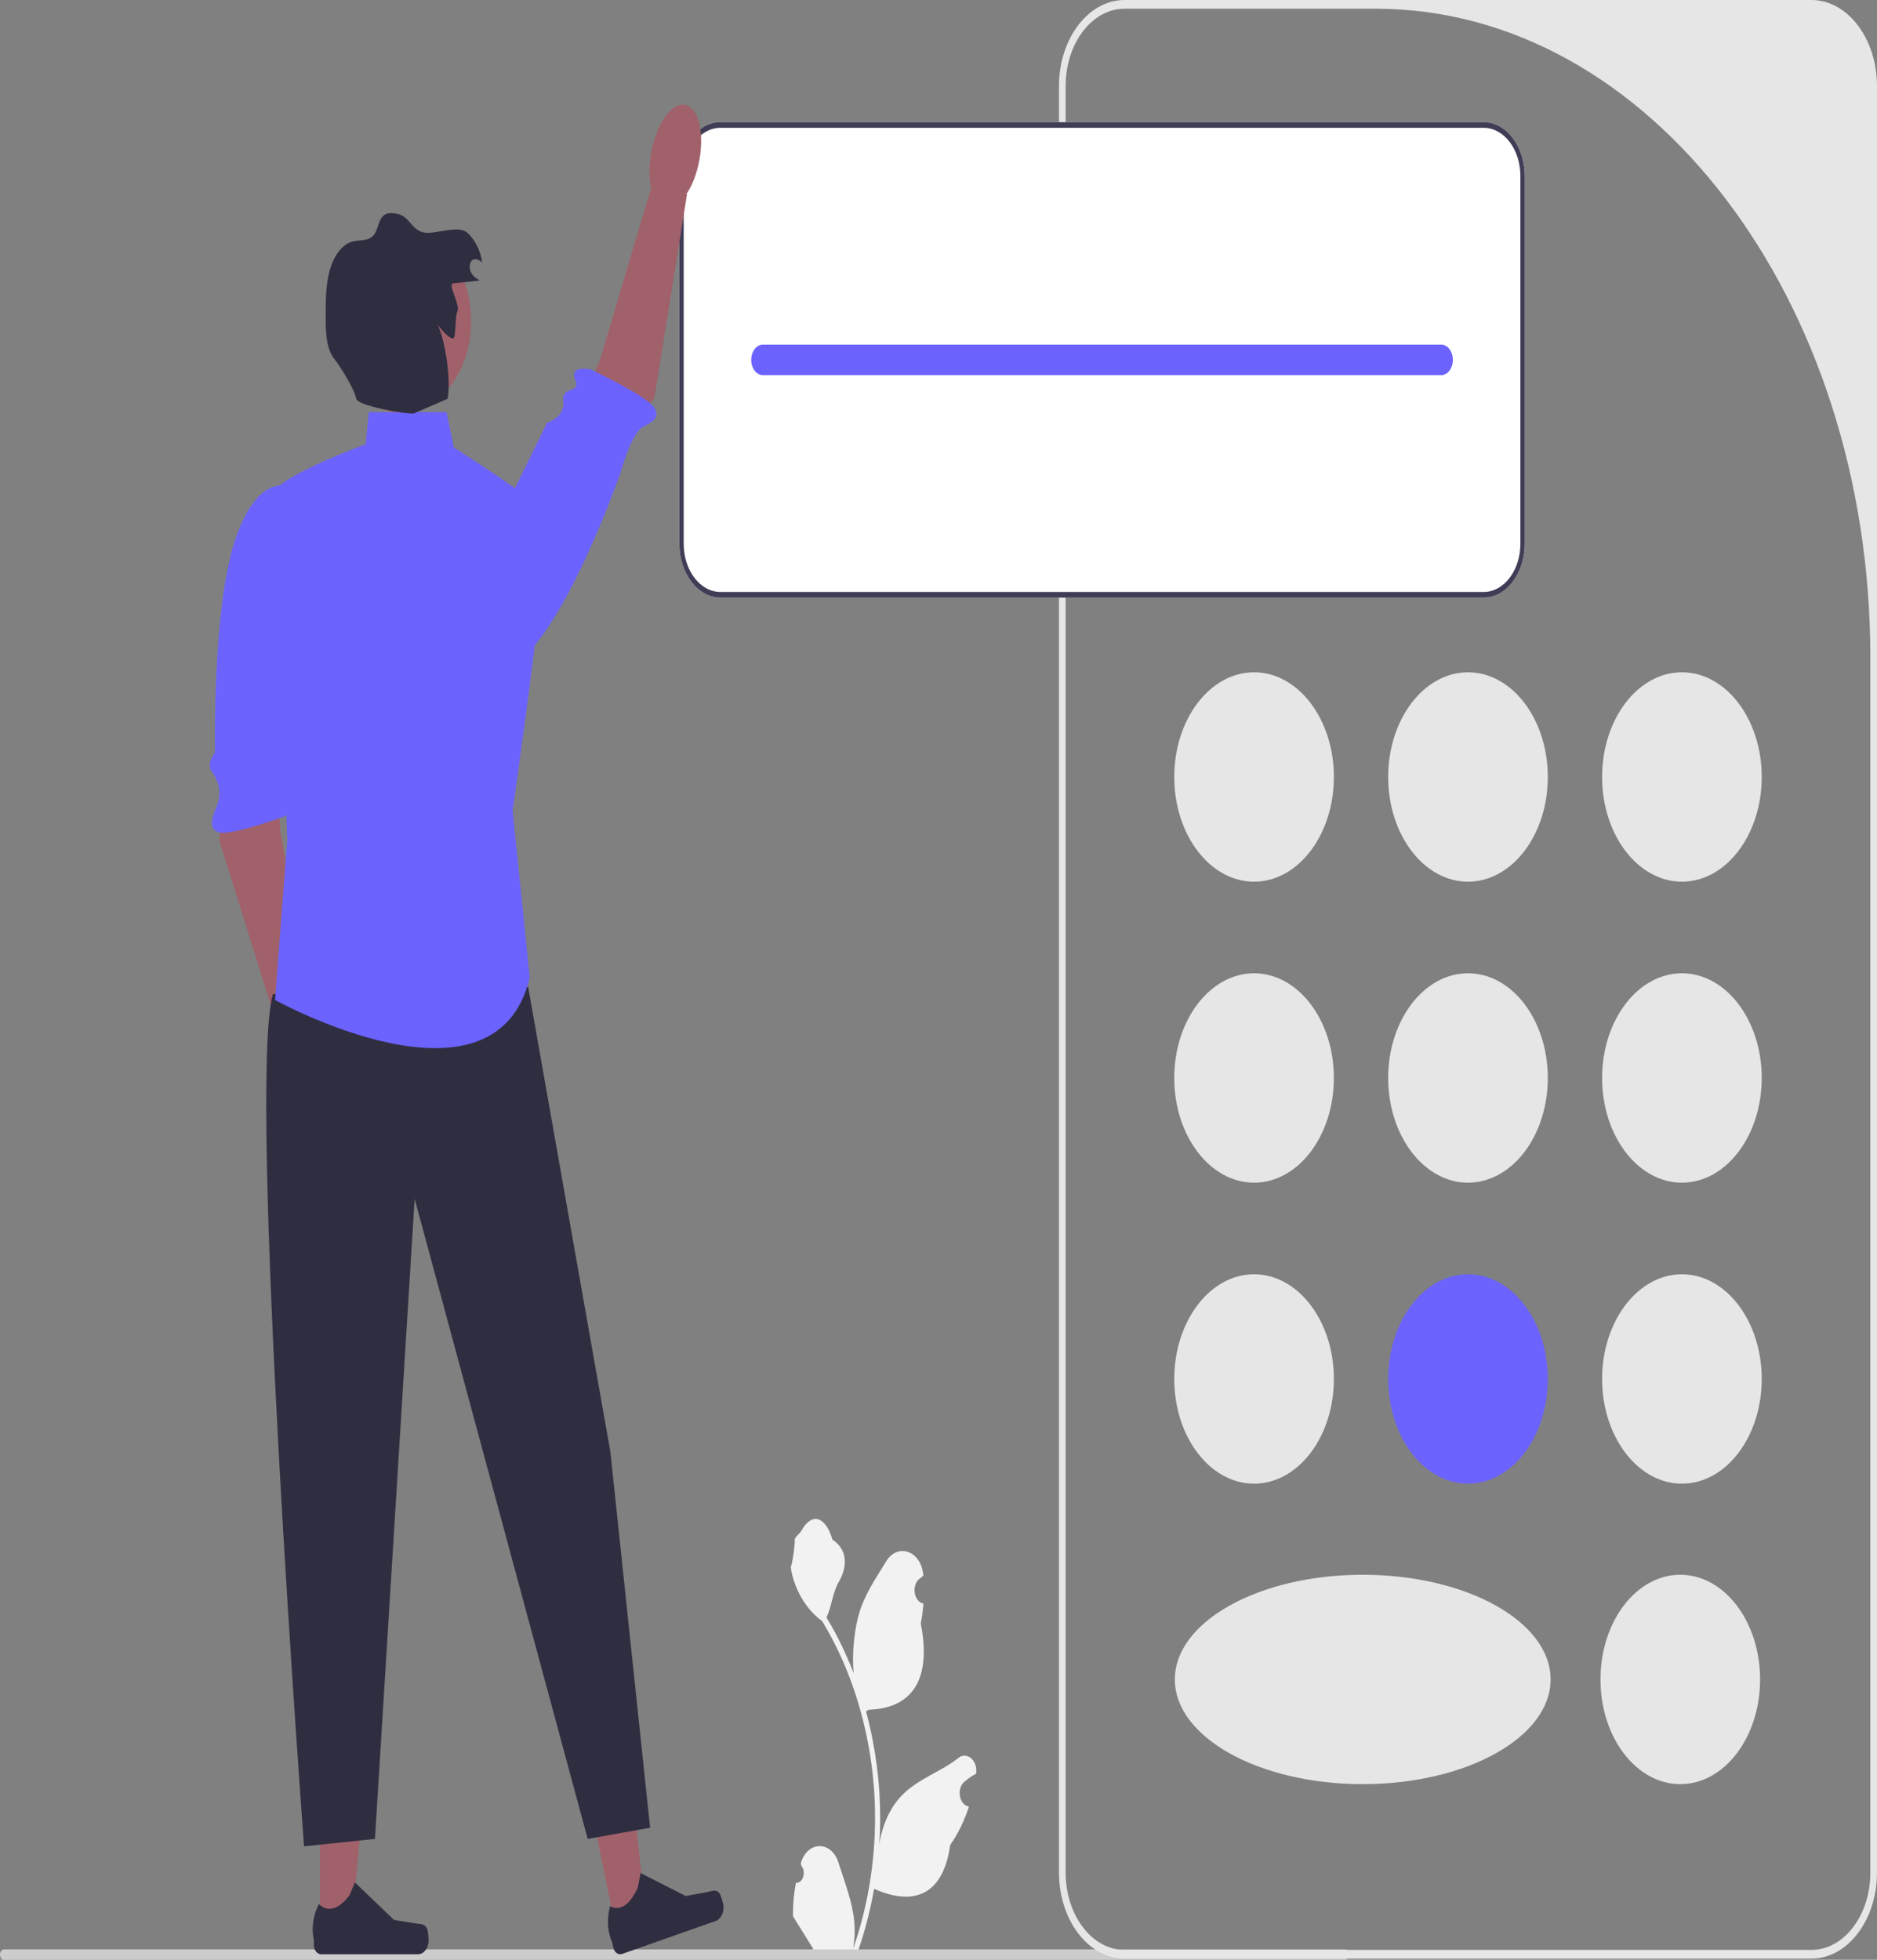
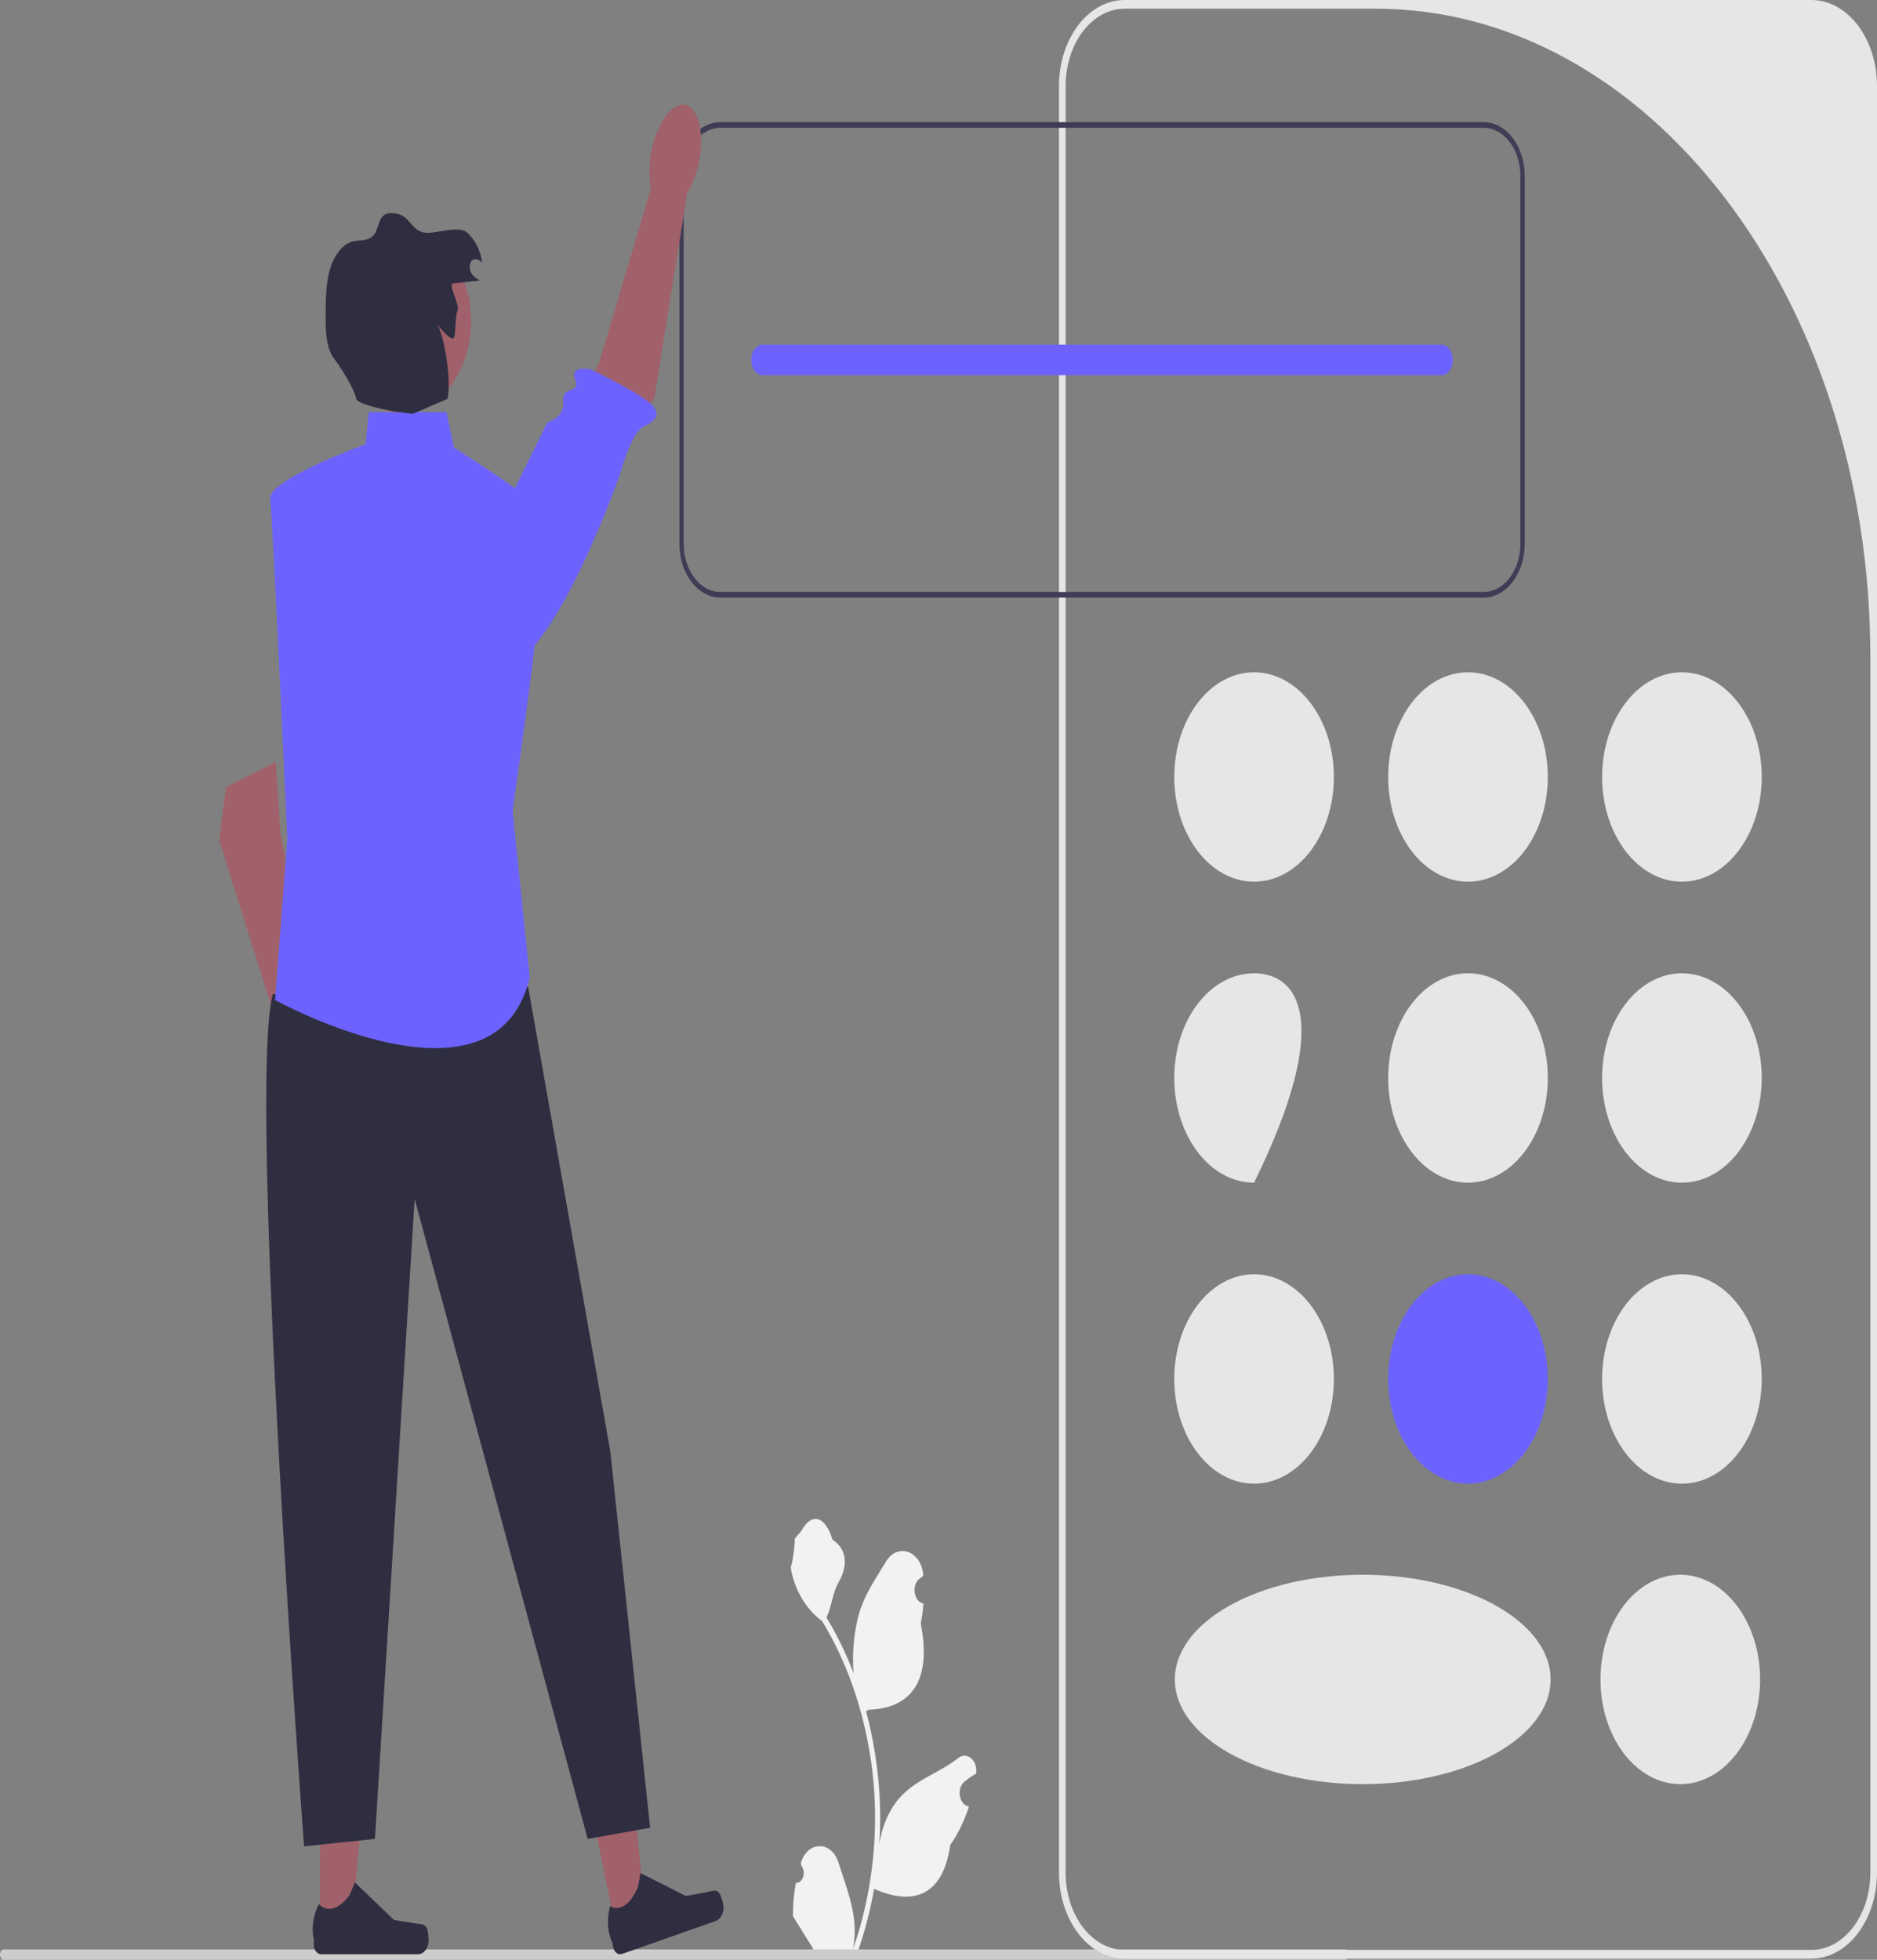
<svg xmlns="http://www.w3.org/2000/svg" width="319" height="333" viewBox="0 0 319 333" fill="none">
  <rect x="0" y="0" width="319" height="333" fill="#808080" stroke="none" />
  <g clip-path="url(#clip0_993_508)">
    <path d="M135.263 319.928C136.43 320.024 137.075 318.122 136.192 317.013L136.104 316.555C136.116 316.518 136.127 316.481 136.139 316.445C137.32 312.752 141.321 312.778 142.492 316.476C143.531 319.758 144.854 323.046 145.18 326.516C145.326 328.048 145.26 329.609 145.001 331.112C147.435 324.137 148.717 316.52 148.717 308.86C148.717 306.936 148.636 305.011 148.472 303.092C148.337 301.521 148.151 299.961 147.91 298.414C146.607 290.055 143.785 282.094 139.715 275.444C137.759 274.042 136.127 271.849 135.142 269.221C134.788 268.273 134.51 267.253 134.379 266.214C134.602 266.253 135.218 261.805 135.051 261.532C135.361 260.915 135.916 260.608 136.255 260.005C137.94 257.008 140.263 257.531 141.475 261.604C144.064 263.318 144.089 266.161 142.5 268.895C141.49 270.635 141.351 272.989 140.464 274.851C140.555 275.004 140.65 275.152 140.741 275.306C142.414 278.121 143.862 281.146 145.082 284.325C144.737 280.792 145.246 276.536 146.114 273.793C147.102 270.667 148.954 268.034 150.585 265.332C152.543 262.086 156.56 263.503 156.905 267.617C156.908 267.657 156.912 267.697 156.915 267.737C156.673 267.916 156.435 268.106 156.203 268.307C154.881 269.454 155.338 272.142 156.905 272.459L156.94 272.467C156.853 273.611 156.703 274.745 156.484 275.861C158.576 286.472 154.06 290.337 147.611 290.51C147.468 290.606 147.33 290.702 147.187 290.793C147.841 293.206 148.363 295.681 148.749 298.189C149.096 300.406 149.337 302.646 149.472 304.896C149.64 307.735 149.625 310.589 149.443 313.423L149.454 313.322C149.917 310.201 151.21 307.285 153.086 305.265C155.881 302.254 159.829 301.145 162.845 298.724C164.296 297.559 166.156 299.065 165.903 301.272L165.89 301.378C165.441 301.617 165.003 301.895 164.58 302.206C164.338 302.385 164.101 302.575 163.869 302.777C162.547 303.923 163.004 306.611 164.57 306.929L164.606 306.936C164.631 306.941 164.653 306.945 164.679 306.95C163.908 309.349 162.835 311.575 161.492 313.494C160.184 322.757 154.566 323.636 148.556 320.939H148.552C147.895 324.692 146.935 328.359 145.702 331.854H135.518C135.481 331.706 135.448 331.552 135.416 331.404C136.357 331.481 137.306 331.409 138.233 331.184C137.478 329.968 136.722 328.742 135.967 327.526C135.948 327.502 135.934 327.478 135.919 327.454C135.536 326.832 135.149 326.215 134.766 325.592L134.766 325.591C134.742 323.681 134.917 321.776 135.263 319.928Z" fill="#F2F2F2" />
    <path d="M0 332.118C0 332.607 0.3 333 0.673 333H228.586C228.958 333 229.258 332.607 229.258 332.118C229.258 331.629 228.958 331.236 228.586 331.236H0.673C0.3 331.236 0 331.629 0 332.118Z" fill="#CCCCCC" />
    <path d="M307.853 332.803H191.124C184.977 332.803 179.977 326.245 179.977 318.183V14.62C179.977 6.559 184.977 0 191.124 0H307.853C313.999 0 319 6.559 319 14.62V318.183C319 326.245 313.999 332.803 307.853 332.803ZM191.124 1.482C185.592 1.482 181.107 7.364 181.107 14.62V318.183C181.107 325.439 185.592 331.321 191.124 331.321H307.853C313.385 331.321 317.87 325.439 317.87 318.183V111.704C317.87 50.83 280.245 1.482 233.832 1.482H191.124Z" fill="#E6E6E6" />
    <path d="M213.132 149.812C220.622 149.812 226.695 141.848 226.695 132.023C226.695 122.198 220.622 114.234 213.132 114.234C205.641 114.234 199.568 122.198 199.568 132.023C199.568 141.848 205.641 149.812 213.132 149.812Z" fill="#E6E6E6" />
    <path d="M285.845 149.812C293.336 149.812 299.409 141.848 299.409 132.023C299.409 122.198 293.336 114.234 285.845 114.234C278.355 114.234 272.282 122.198 272.282 132.023C272.282 141.848 278.355 149.812 285.845 149.812Z" fill="#E6E6E6" />
    <path d="M249.489 149.812C256.979 149.812 263.052 141.848 263.052 132.023C263.052 122.198 256.979 114.234 249.489 114.234C241.998 114.234 235.925 122.198 235.925 132.023C235.925 141.848 241.998 149.812 249.489 149.812Z" fill="#E6E6E6" />
-     <path d="M213.132 200.956C220.622 200.956 226.695 192.991 226.695 183.166C226.695 173.342 220.622 165.377 213.132 165.377C205.641 165.377 199.568 173.342 199.568 183.166C199.568 192.991 205.641 200.956 213.132 200.956Z" fill="#E6E6E6" />
+     <path d="M213.132 200.956C226.695 173.342 220.622 165.377 213.132 165.377C205.641 165.377 199.568 173.342 199.568 183.166C199.568 192.991 205.641 200.956 213.132 200.956Z" fill="#E6E6E6" />
    <path d="M285.845 200.956C293.336 200.956 299.409 192.991 299.409 183.166C299.409 173.342 293.336 165.377 285.845 165.377C278.355 165.377 272.282 173.342 272.282 183.166C272.282 192.991 278.355 200.956 285.845 200.956Z" fill="#E6E6E6" />
    <path d="M249.489 200.956C256.979 200.956 263.052 192.991 263.052 183.166C263.052 173.342 256.979 165.377 249.489 165.377C241.998 165.377 235.925 173.342 235.925 183.166C235.925 192.991 241.998 200.956 249.489 200.956Z" fill="#E6E6E6" />
    <path d="M213.132 252.099C220.622 252.099 226.695 244.135 226.695 234.31C226.695 224.485 220.622 216.521 213.132 216.521C205.641 216.521 199.568 224.485 199.568 234.31C199.568 244.135 205.641 252.099 213.132 252.099Z" fill="#E6E6E6" />
    <path d="M285.568 303.155C293.059 303.155 299.131 295.191 299.131 285.366C299.131 275.542 293.059 267.577 285.568 267.577C278.077 267.577 272.005 275.542 272.005 285.366C272.005 295.191 278.077 303.155 285.568 303.155Z" fill="#E6E6E6" />
    <path d="M231.598 303.155C249.232 303.155 263.528 295.191 263.528 285.366C263.528 275.542 249.232 267.577 231.598 267.577C213.963 267.577 199.667 275.542 199.667 285.366C199.667 295.191 213.963 303.155 231.598 303.155Z" fill="#E6E6E6" />
    <path d="M285.845 252.099C293.336 252.099 299.409 244.135 299.409 234.31C299.409 224.485 293.336 216.521 285.845 216.521C278.355 216.521 272.282 224.485 272.282 234.31C272.282 244.135 278.355 252.099 285.845 252.099Z" fill="#E6E6E6" />
    <path d="M249.489 252.099C256.979 252.099 263.052 244.135 263.052 234.31C263.052 224.485 256.979 216.521 249.489 216.521C241.998 216.521 235.925 224.485 235.925 234.31C235.925 244.135 241.998 252.099 249.489 252.099Z" fill="#6C63FF" />
-     <path d="M252.154 20.754H122.436C118.59 20.754 115.462 24.856 115.462 29.901V92.399C115.462 97.444 118.59 101.546 122.436 101.546H252.154C256 101.546 259.128 97.444 259.128 92.399V29.901C259.128 24.856 256 20.754 252.154 20.754Z" fill="white" />
    <path d="M252.154 20.754H122.436C118.59 20.754 115.462 24.856 115.462 29.901V92.399C115.462 97.444 118.59 101.546 122.436 101.546H252.154C256 101.546 259.128 97.444 259.128 92.399V29.901C259.128 24.856 256 20.754 252.154 20.754ZM258.394 92.399C258.394 96.915 255.597 100.584 252.154 100.584H122.436C118.993 100.584 116.196 96.915 116.196 92.399V29.901C116.196 25.385 118.993 21.716 122.436 21.716H252.154C255.597 21.716 258.394 25.385 258.394 29.901V92.399Z" fill="#3F3D56" />
    <path d="M244.939 58.556H129.651C128.559 58.556 127.673 59.717 127.673 61.15C127.673 62.583 128.559 63.744 129.651 63.744H244.939C246.031 63.744 246.917 62.583 246.917 61.15C246.917 59.717 246.031 58.556 244.939 58.556Z" fill="#6C63FF" />
    <path d="M38.402 133.73L37.247 142.754L47.493 175.444L52.99 171.737L47.64 141.146L46.87 129.471L38.402 133.73Z" fill="#A0616A" />
-     <path d="M49.712 82.962C49.712 82.962 44.348 79.554 40.185 91.07C36.022 102.587 36.538 127.845 36.538 127.845C36.538 127.845 35.022 129.738 35.984 131.063C36.947 132.389 37.844 134.492 36.862 136.917C36.345 138.194 35.148 140.694 37.108 141.405C39.069 142.115 48.24 138.76 48.24 138.76C48.24 138.76 51.669 136.745 49.721 135.388C47.772 134.031 50.517 125.822 50.517 125.822L52.784 102.11L49.712 82.962Z" fill="#6C63FF" />
    <path d="M53.925 187.934C56.078 187.066 56.921 182.508 55.807 177.751C54.694 172.995 52.045 169.842 49.892 170.709C47.739 171.576 46.896 176.135 48.01 180.892C49.123 185.648 51.772 188.801 53.925 187.934Z" fill="#A0616A" />
    <path d="M104.707 328.037L109.842 326.229L106.97 299.392L99.391 302.06L104.707 328.037Z" fill="#A0616A" />
    <path d="M122.269 321.693C122.501 321.99 122.819 323.1 122.903 323.511C123.161 324.773 122.59 326.071 121.628 326.41L105.725 332.006C105.068 332.238 104.393 331.727 104.217 330.865L104.039 329.997C104.039 329.997 102.719 327.664 103.68 323.877C103.68 323.877 106.209 325.688 108.409 320.684L108.865 318.264L116.546 322.163L120.223 321.485C121.027 321.337 121.688 320.949 122.269 321.693Z" fill="#2F2E41" />
    <path d="M54.372 327.883L59.689 327.882L62.218 300.985L54.371 300.986L54.372 327.883Z" fill="#A0616A" />
    <path d="M72.588 327.724C72.753 328.09 72.841 329.27 72.841 329.696C72.841 331.003 72.033 332.062 71.036 332.062H54.571C53.891 332.062 53.34 331.339 53.34 330.448V329.549C53.34 329.549 52.525 326.846 54.202 323.516C54.202 323.516 56.287 326.124 59.401 322.039L60.319 319.857L66.967 326.234L70.652 326.829C71.458 326.959 72.173 326.808 72.588 327.724Z" fill="#2F2E41" />
    <path d="M89.756 167.666L103.737 246.702L110.486 310.564L99.88 312.461L70.472 203.706L63.723 312.461L51.671 313.726C51.671 313.726 42.029 184.737 46.368 168.93L89.756 167.666Z" fill="#2F2E41" />
    <path d="M106.397 74.206L111.221 67.595L116.761 33.005L110.625 32.017L101.937 61.261L97.568 71.483L106.397 74.206Z" fill="#A0616A" />
    <path d="M75.281 107.85C75.281 107.85 79.796 118.768 88.175 112.313C96.554 105.859 105.416 80.448 105.416 80.448C105.416 80.448 107.186 73.988 109.037 72.707C110.012 72.031 112.522 71.303 111.205 69.27C109.888 67.237 100.417 62.792 100.417 62.792C100.417 62.792 96.717 61.93 97.747 64.489C98.777 67.048 95.395 65.463 95.736 68.171C96.078 70.879 92.989 71.813 92.989 71.813L75.281 107.85Z" fill="#6C63FF" />
    <path d="M118.668 28.119C119.786 23.364 118.947 18.804 116.795 17.934C114.642 17.063 111.991 20.212 110.873 24.966C109.755 29.721 110.594 34.281 112.747 35.152C114.899 36.023 117.55 32.874 118.668 28.119Z" fill="#A0616A" />
    <path d="M75.881 70.025H62.681L62.147 75.483C62.147 75.483 45.5 81.487 45.916 84.762C46.333 88.037 48.83 142.621 48.83 142.621L46.749 169.913C46.749 169.913 84.204 190.654 90.03 166.092L87.117 137.708C87.117 137.708 94.192 89.129 92.527 86.946C90.863 84.762 77.129 76.029 77.129 76.029L75.881 70.025Z" fill="#6C63FF" />
    <path d="M68.214 70.093C74.757 70.093 80.061 63.136 80.061 54.554C80.061 45.972 74.757 39.015 68.214 39.015C61.67 39.015 56.366 45.972 56.366 54.554C56.366 63.136 61.67 70.093 68.214 70.093Z" fill="#A0616A" />
    <path d="M76.988 48.162C78.501 47.995 80.015 47.827 81.529 47.659C81.008 47.346 80.467 47.011 80.12 46.413C79.773 45.816 79.702 44.872 80.12 44.36C80.61 43.762 81.42 44.079 81.955 44.606C81.66 42.589 80.743 40.741 79.455 39.573C77.882 38.146 73.991 39.847 72.095 39.52C69.907 39.142 69.634 36.695 67.447 36.317C66.622 36.175 65.694 36.067 65.046 36.751C64.326 37.508 64.246 38.941 63.611 39.819C62.705 41.073 61.153 40.703 59.863 41.056C58.037 41.556 56.66 43.656 56.025 45.956C55.389 48.256 55.365 50.758 55.349 53.205C55.331 55.947 55.325 59.121 56.837 61.015C57.758 62.169 60.267 66.127 60.538 67.759C60.731 68.919 68.582 70.331 70.284 70.266L76.084 67.759C76.654 64.467 75.711 57.955 74.356 55.085C74.802 55.858 76.866 58.186 77.181 57.309C77.497 56.432 77.354 53.683 77.747 52.861C78.242 51.825 76.058 48.265 76.988 48.162Z" fill="#2F2E41" />
  </g>
  <defs>
    <clipPath id="clip0_993_508">
      <rect width="319" height="333" fill="white" />
    </clipPath>
  </defs>
</svg>